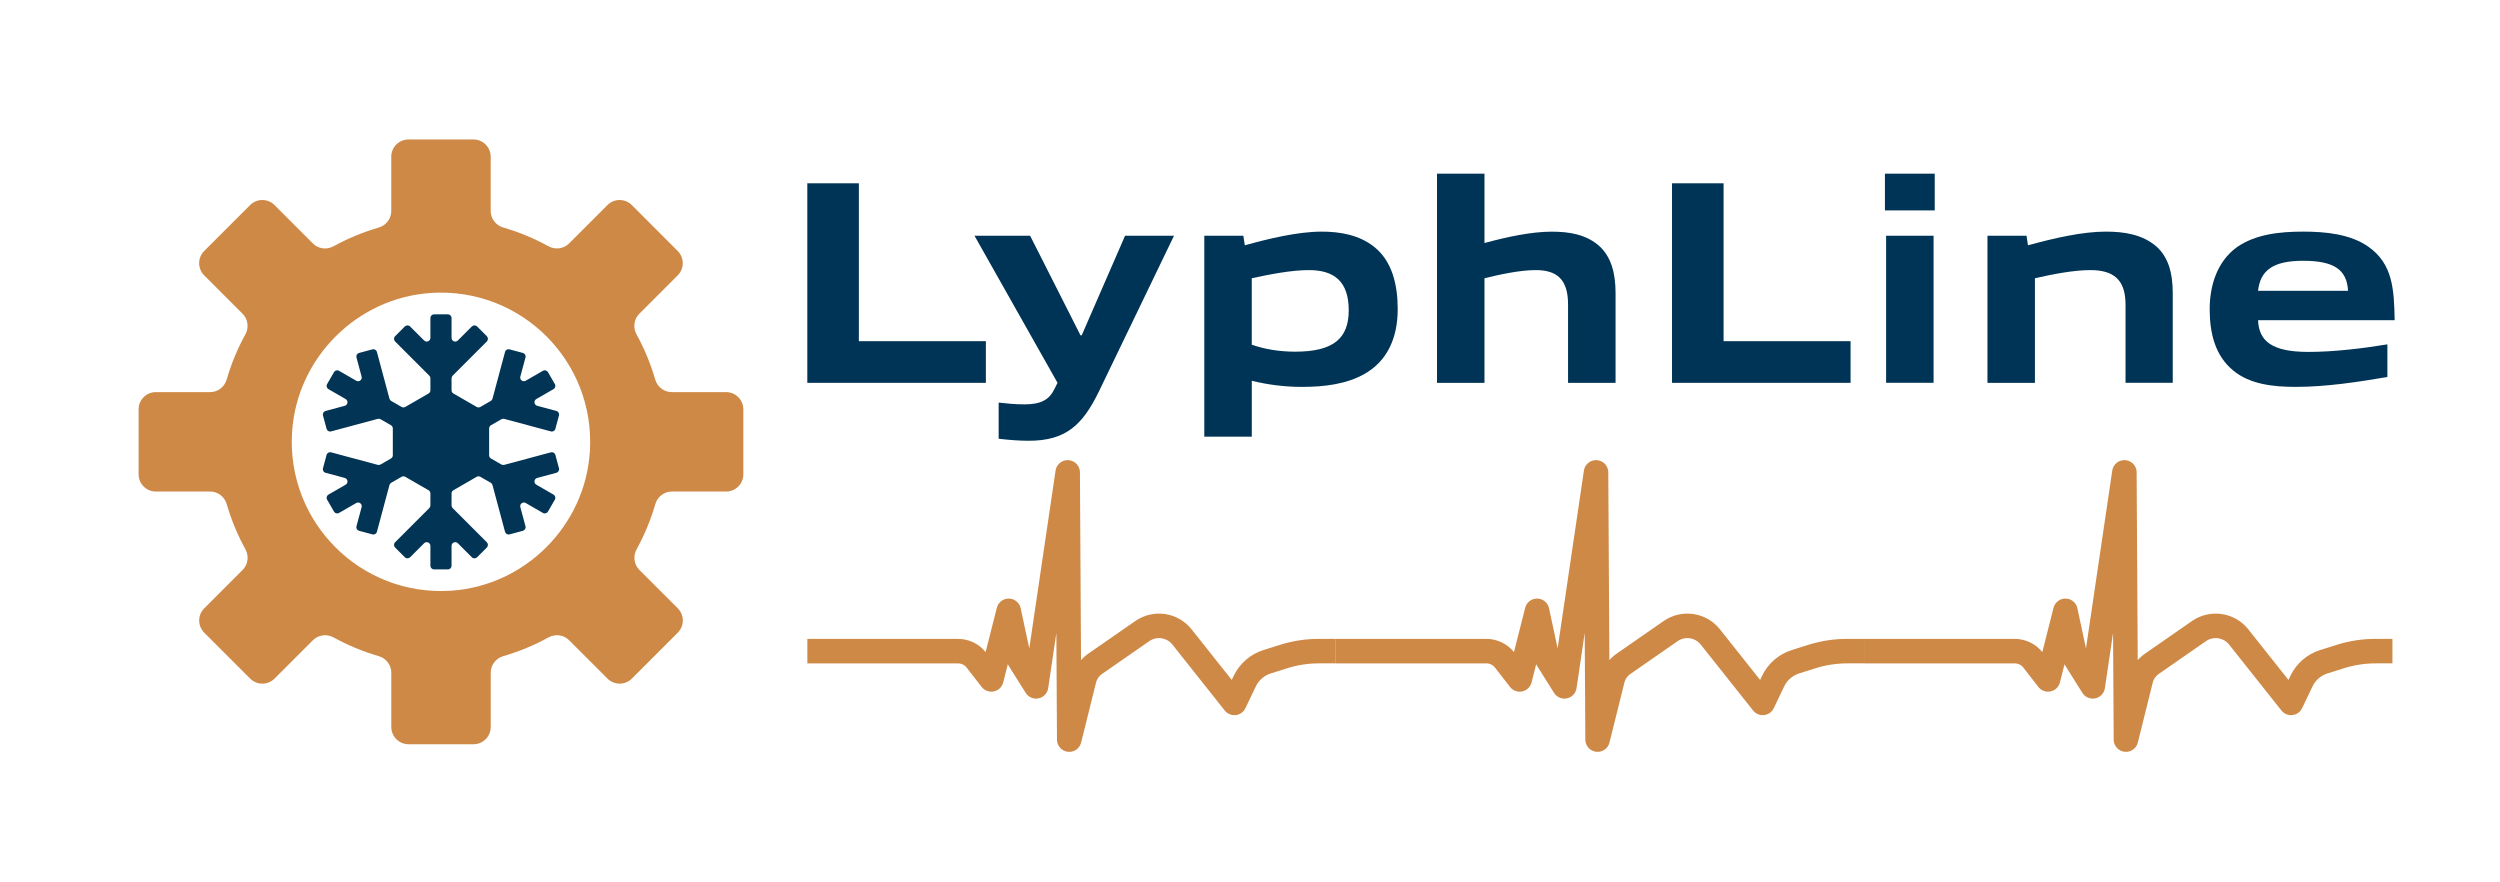
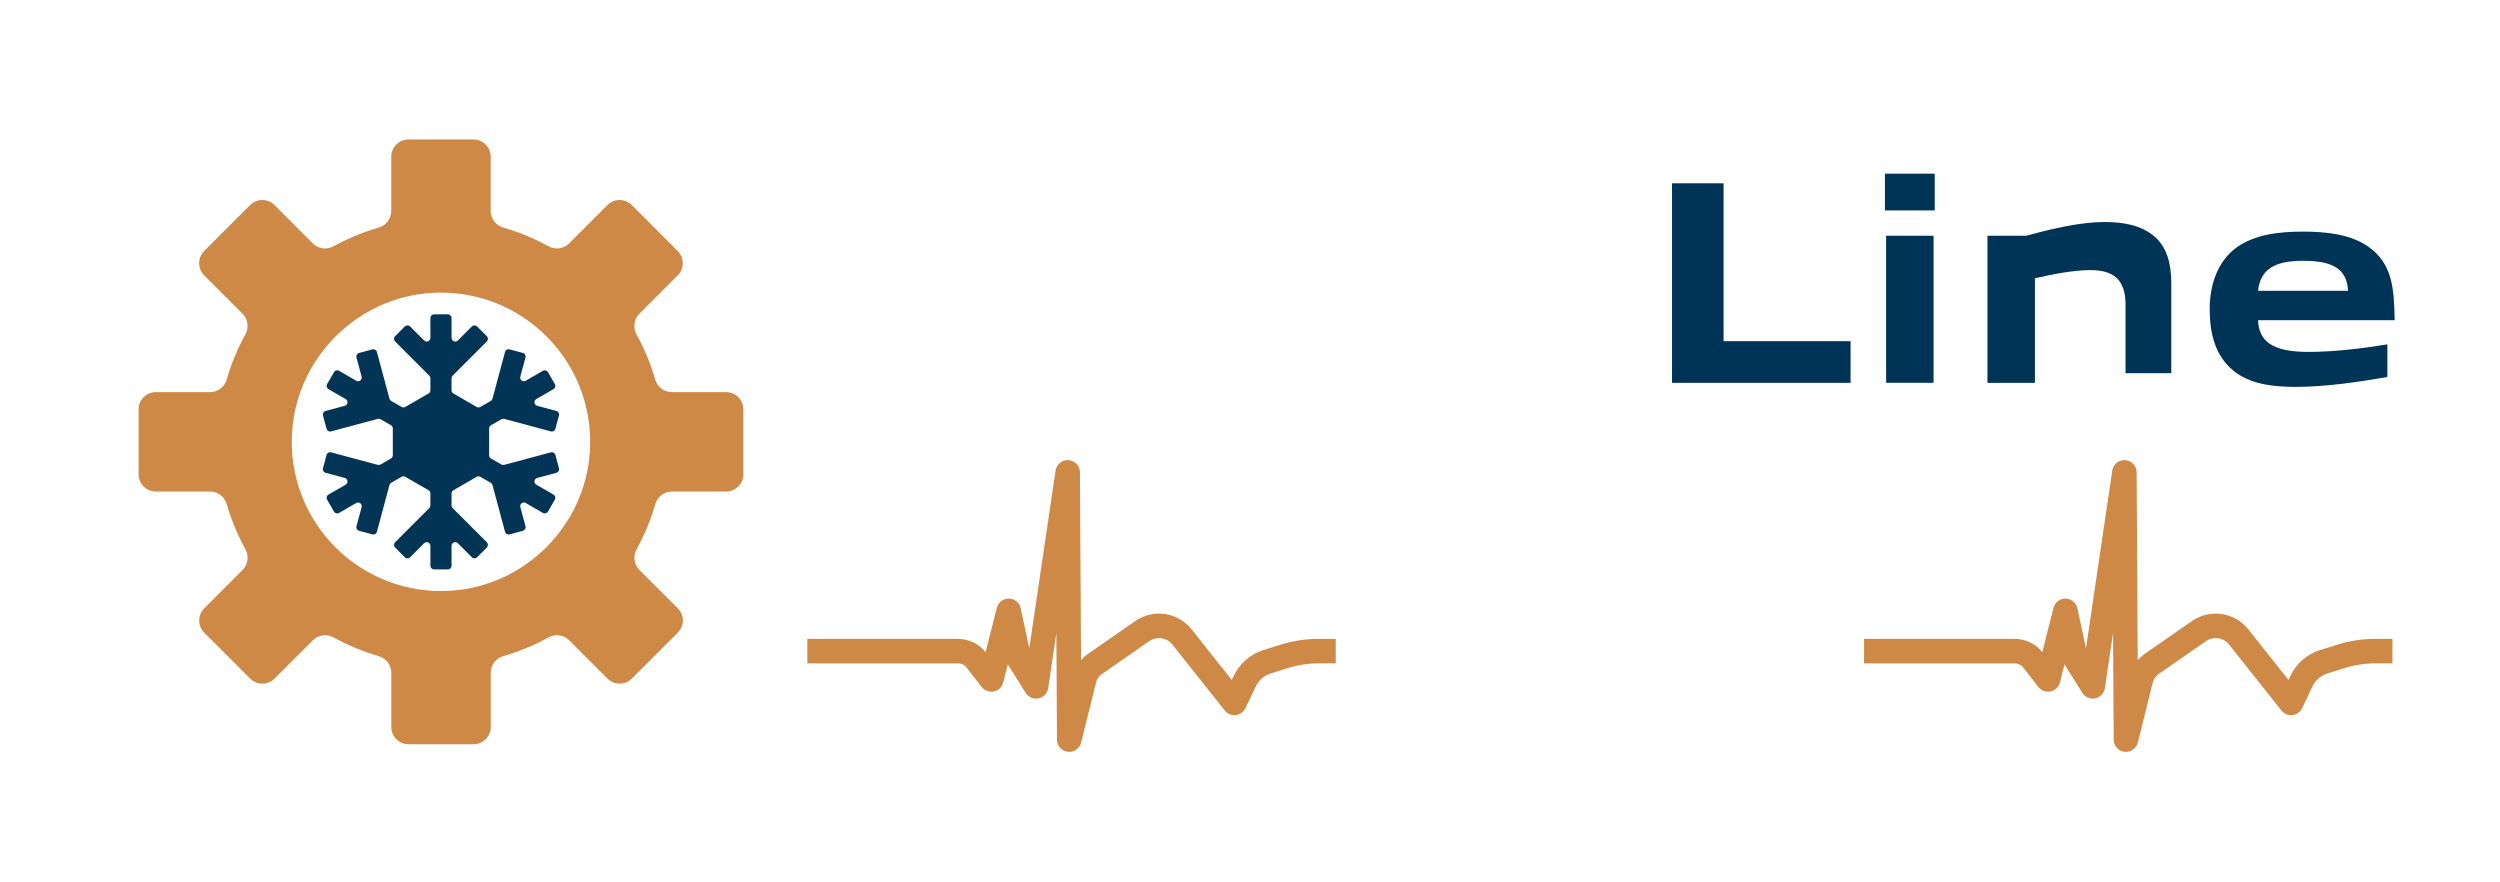
<svg xmlns="http://www.w3.org/2000/svg" version="1.0" x="0px" y="0px" viewBox="0 0 612 216" style="enable-background:new 0 0 612 216;" xml:space="preserve">
  <style type="text/css">
	.st0{fill:#003456;}
	.st1{fill:none;stroke:#CE8946;stroke-width:6;stroke-linejoin:round;stroke-miterlimit:10;}
	.st2{fill:#CE8946;}
	.st3{fill:#023555;}
</style>
  <g id="Backgrounds">
</g>
  <g id="Layer_1">
    <g>
-       <path class="st0" d="M197.63,93.71V44.87h12.62v38.65h31.09v10.2H197.63z" />
-       <path class="st0" d="M244.47,107.4v-8.84c2,0.21,4.06,0.43,6.28,0.43c4.14,0,6.13-1.14,7.42-3.85l0.71-1.43L238.55,57.7h13.62    l12.34,24.39h0.29l10.62-24.39h11.98l-18.33,38.01c-4.06,8.41-8.2,12.19-17.26,12.19C249.46,107.9,246.82,107.69,244.47,107.4z" />
-       <path class="st0" d="M294.81,106.9V57.7h9.56l0.36,2.35c5.63-1.57,12.91-3.35,18.82-3.35c4.42,0,9.2,0.78,12.91,3.78    c4.35,3.49,5.7,9.27,5.7,15.19c0,7.27-2.71,12.76-8.06,15.83c-4.49,2.57-9.98,3.21-15.4,3.21c-4.06,0-8.27-0.5-12.26-1.5v13.69    H294.81z M320.41,66.12c-4.21,0-9.41,1-13.98,2v16.26c3.21,1.14,6.92,1.71,10.62,1.71c9.41,0,13.12-3.28,13.12-10.13    C330.17,68.76,326.47,66.12,320.41,66.12z" />
-       <path class="st0" d="M383.86,93.71V74.53c0-6.13-2.71-8.41-7.91-8.41c-3.71,0-8.56,1-12.55,2v25.6h-11.62v-51.2h11.62v16.97    c5.56-1.5,11.48-2.78,16.47-2.78c4.21,0,8.56,0.64,11.84,3.71c2.57,2.5,3.78,6.13,3.78,11.34v21.96H383.86z" />
      <path class="st0" d="M409.31,93.71V44.87h12.62v38.65h31.09v10.2H409.31z" />
      <path class="st0" d="M461.43,51.5v-8.98h12.19v8.98H461.43z M473.27,93.71h-11.55V57.7h11.62v36.01H473.27z" />
-       <path class="st0" d="M520.33,93.71V74.53c0-6.13-3-8.41-8.63-8.41c-3.99,0-9.27,1-13.55,2v25.6h-11.62V57.7h9.56l0.36,2.35    c6.49-1.78,13.33-3.35,19.04-3.35c4.42,0,8.98,0.64,12.48,3.71c2.71,2.5,3.92,6.13,3.92,11.34v21.96H520.33z" />
+       <path class="st0" d="M520.33,93.71V74.53c0-6.13-3-8.41-8.63-8.41c-3.99,0-9.27,1-13.55,2v25.6h-11.62V57.7h9.56c6.49-1.78,13.33-3.35,19.04-3.35c4.42,0,8.98,0.64,12.48,3.71c2.71,2.5,3.92,6.13,3.92,11.34v21.96H520.33z" />
      <path class="st0" d="M562.04,94.71c-5.63,0-11.27-0.64-15.33-3.99c-4.35-3.57-5.78-8.91-5.78-15.05c0-5.42,1.64-11.55,6.7-15.19    c4.56-3.14,10.41-3.78,16.19-3.78c5.35,0,11.55,0.57,15.97,3.71c5.99,4.21,6.28,10.48,6.42,17.97h-33.44    c0.21,5.06,3.28,7.77,12.34,7.77c6.2,0,13.33-0.86,19.32-1.85v7.99C577.3,93.5,569.45,94.71,562.04,94.71z M563.82,63.84    c-7.42,0-10.48,2.35-11.05,7.34h22.03C574.52,65.98,571.31,63.84,563.82,63.84z" />
    </g>
    <g>
      <path class="st1" d="M197.64,159.4h36.9c1.74,0,3.39,0.81,4.46,2.18l3.68,4.74l4.25-16.79l2.55,11.88l4.15,6.61l7.74-52.38    l0.38,65.41l3.64-14.64c0.39-1.58,1.35-2.97,2.69-3.9l11.55-8.02c3.11-2.16,7.37-1.53,9.72,1.43l12.82,16.15l2.55-5.33    c1.08-2.27,3.06-3.98,5.45-4.74l3.99-1.26c2.82-0.89,5.76-1.35,8.72-1.35h4.11" />
-       <path class="st1" d="M326.98,159.4h36.9c1.74,0,3.39,0.81,4.46,2.18l3.68,4.74l4.25-16.79l2.55,11.88l4.15,6.61l7.74-52.38    l0.38,65.41l3.64-14.64c0.39-1.58,1.35-2.97,2.69-3.9l11.55-8.02c3.11-2.16,7.37-1.53,9.72,1.43l12.82,16.15l2.55-5.33    c1.08-2.27,3.06-3.98,5.45-4.74l3.99-1.26c2.82-0.89,5.76-1.35,8.72-1.35h4.11" />
      <path class="st1" d="M456.32,159.4h36.9c1.74,0,3.39,0.81,4.46,2.18l3.68,4.74l4.25-16.79l2.55,11.88l4.15,6.61l7.74-52.38    l0.38,65.41l3.64-14.64c0.39-1.58,1.35-2.97,2.69-3.9l11.55-8.02c3.11-2.16,7.37-1.53,9.72,1.43l12.82,16.15l2.55-5.33    c1.08-2.27,3.06-3.98,5.45-4.74l3.99-1.26c2.82-0.89,5.76-1.35,8.72-1.35h4.11" />
    </g>
  </g>
  <g id="Layer_2">
    <path class="st2" d="M181.97,116.11v-15.9c0-2.33-1.89-4.22-4.22-4.22h-13.29c-1.89,0-3.53-1.26-4.06-3.08   c-1.13-3.88-2.67-7.59-4.58-11.06c-0.91-1.66-0.65-3.71,0.69-5.05l9.39-9.39c1.65-1.65,1.65-4.32,0-5.97L154.67,50.2   c-1.65-1.65-4.32-1.65-5.97,0l-9.39,9.39c-1.34,1.34-3.39,1.6-5.05,0.69c-3.47-1.91-7.18-3.46-11.06-4.58   c-1.81-0.53-3.08-2.17-3.08-4.06V38.36c0-2.33-1.89-4.22-4.22-4.22H100c-2.33,0-4.22,1.89-4.22,4.22v13.29   c0,1.89-1.26,3.53-3.08,4.06c-3.88,1.13-7.59,2.67-11.06,4.58c-1.66,0.91-3.71,0.65-5.05-0.69L67.2,50.2   c-1.65-1.65-4.32-1.65-5.97,0L49.99,61.44c-1.65,1.65-1.65,4.32,0,5.97l9.39,9.39c1.34,1.34,1.6,3.39,0.69,5.05   c-1.91,3.47-3.46,7.18-4.58,11.06c-0.53,1.81-2.17,3.08-4.06,3.08H38.15c-2.33,0-4.22,1.89-4.22,4.22v15.9   c0,2.33,1.89,4.22,4.22,4.22h13.29c1.89,0,3.53,1.26,4.06,3.08c1.13,3.88,2.67,7.59,4.58,11.06c0.91,1.66,0.65,3.71-0.69,5.05   l-9.39,9.39c-1.65,1.65-1.65,4.32,0,5.97l11.24,11.24c1.65,1.65,4.32,1.65,5.97,0l9.39-9.39c1.34-1.34,3.39-1.6,5.05-0.69   c3.47,1.91,7.18,3.46,11.06,4.58c1.81,0.53,3.08,2.17,3.08,4.06v13.29c0,2.33,1.89,4.22,4.22,4.22h15.9c2.33,0,4.22-1.89,4.22-4.22   v-13.29c0-1.89,1.26-3.53,3.08-4.06c3.88-1.13,7.59-2.67,11.06-4.58c1.66-0.91,3.71-0.65,5.05,0.69l9.39,9.39   c1.65,1.65,4.32,1.65,5.97,0l11.24-11.24c1.65-1.65,1.65-4.32,0-5.97l-9.39-9.39c-1.34-1.34-1.6-3.39-0.69-5.05   c1.91-3.47,3.46-7.18,4.58-11.06c0.53-1.81,2.17-3.08,4.06-3.08h13.29C180.08,120.33,181.97,118.44,181.97,116.11z M110.32,144.61   C88.28,146,70.11,127.83,71.5,105.79c1.15-18.18,15.9-32.93,34.08-34.08c22.04-1.39,40.21,16.78,38.82,38.82   C143.25,128.71,128.5,143.46,110.32,144.61z" />
    <path class="st3" d="M134.86,110.73l-11.44,3.07c-0.23,0.06-0.48,0.03-0.68-0.09l-2.55-1.47c-0.28-0.16-0.45-0.46-0.45-0.78v-6.58   c0-0.32,0.17-0.62,0.45-0.78l2.55-1.47c0.21-0.12,0.45-0.15,0.68-0.09l11.44,3.07c0.48,0.13,0.98-0.16,1.1-0.64l0.88-3.27   c0.13-0.48-0.16-0.98-0.64-1.1l-4.69-1.26c-0.78-0.21-0.91-1.25-0.22-1.65l4.21-2.43c0.43-0.25,0.58-0.8,0.33-1.23l-1.69-2.93   c-0.25-0.43-0.8-0.58-1.23-0.33l-4.21,2.43c-0.7,0.4-1.53-0.24-1.32-1.01l1.26-4.69c0.13-0.48-0.16-0.98-0.64-1.1l-3.27-0.88   c-0.48-0.13-0.98,0.16-1.1,0.64l-3.07,11.44c-0.06,0.23-0.21,0.43-0.42,0.55l-2.55,1.47c-0.28,0.16-0.62,0.16-0.9,0l-5.7-3.29   c-0.28-0.16-0.45-0.46-0.45-0.78v-2.94c0-0.24,0.1-0.47,0.26-0.64l8.38-8.38c0.35-0.35,0.35-0.92,0-1.28l-2.39-2.39   c-0.35-0.35-0.92-0.35-1.28,0l-3.43,3.43c-0.57,0.57-1.54,0.17-1.54-0.64v-4.86c0-0.5-0.4-0.9-0.9-0.9h-3.38   c-0.5,0-0.9,0.4-0.9,0.9v4.86c0,0.8-0.97,1.21-1.54,0.64l-3.43-3.43c-0.35-0.35-0.92-0.35-1.28,0l-2.39,2.39   c-0.35,0.35-0.35,0.92,0,1.28l8.38,8.38c0.17,0.17,0.26,0.4,0.26,0.64v2.94c0,0.32-0.17,0.62-0.45,0.78l-5.7,3.29   c-0.28,0.16-0.62,0.16-0.9,0l-2.55-1.47c-0.21-0.12-0.36-0.32-0.42-0.55l-3.07-11.44c-0.13-0.48-0.62-0.77-1.1-0.64l-3.27,0.88   c-0.48,0.13-0.77,0.62-0.64,1.1l1.26,4.69c0.21,0.78-0.63,1.42-1.32,1.01l-4.21-2.43c-0.43-0.25-0.98-0.1-1.23,0.33l-1.69,2.93   c-0.25,0.43-0.1,0.98,0.33,1.23l4.21,2.43c0.7,0.4,0.56,1.44-0.22,1.65l-4.69,1.26c-0.48,0.13-0.77,0.62-0.64,1.1l0.88,3.27   c0.13,0.48,0.62,0.77,1.1,0.64l11.44-3.07c0.23-0.06,0.48-0.03,0.68,0.09l2.55,1.47c0.28,0.16,0.45,0.46,0.45,0.78v6.58   c0,0.32-0.17,0.62-0.45,0.78l-2.55,1.47c-0.21,0.12-0.45,0.15-0.68,0.09l-11.44-3.07c-0.48-0.13-0.98,0.16-1.1,0.64l-0.88,3.27   c-0.13,0.48,0.16,0.98,0.64,1.1l4.69,1.26c0.78,0.21,0.91,1.25,0.22,1.65l-4.21,2.43c-0.43,0.25-0.58,0.8-0.33,1.23l1.69,2.93   c0.25,0.43,0.8,0.58,1.23,0.33l4.21-2.43c0.7-0.4,1.53,0.24,1.32,1.01l-1.26,4.69c-0.13,0.48,0.16,0.98,0.64,1.1l3.27,0.88   c0.48,0.13,0.98-0.16,1.1-0.64l3.07-11.44c0.06-0.23,0.21-0.43,0.42-0.55l2.55-1.47c0.28-0.16,0.62-0.16,0.9,0l5.7,3.29   c0.28,0.16,0.45,0.46,0.45,0.78v2.94c0,0.24-0.1,0.47-0.26,0.64l-8.38,8.38c-0.35,0.35-0.35,0.92,0,1.28l2.39,2.39   c0.35,0.35,0.92,0.35,1.28,0l3.43-3.43c0.57-0.57,1.54-0.17,1.54,0.64v4.86c0,0.5,0.4,0.9,0.9,0.9h3.38c0.5,0,0.9-0.4,0.9-0.9   v-4.86c0-0.8,0.97-1.21,1.54-0.64l3.43,3.43c0.35,0.35,0.92,0.35,1.28,0l2.39-2.39c0.35-0.35,0.35-0.92,0-1.28l-8.38-8.38   c-0.17-0.17-0.26-0.4-0.26-0.64v-2.94c0-0.32,0.17-0.62,0.45-0.78l5.7-3.29c0.28-0.16,0.62-0.16,0.9,0l2.55,1.47   c0.21,0.12,0.36,0.32,0.42,0.55l3.07,11.44c0.13,0.48,0.62,0.77,1.1,0.64l3.27-0.88c0.48-0.13,0.77-0.62,0.64-1.1l-1.26-4.69   c-0.21-0.78,0.63-1.42,1.32-1.01l4.21,2.43c0.43,0.25,0.98,0.1,1.23-0.33l1.69-2.93c0.25-0.43,0.1-0.98-0.33-1.23l-4.21-2.43   c-0.7-0.4-0.56-1.44,0.22-1.65l4.69-1.26c0.48-0.13,0.77-0.62,0.64-1.1l-0.88-3.27C135.83,110.89,135.34,110.6,134.86,110.73z" />
  </g>
  <g id="Layer_3">
</g>
</svg>